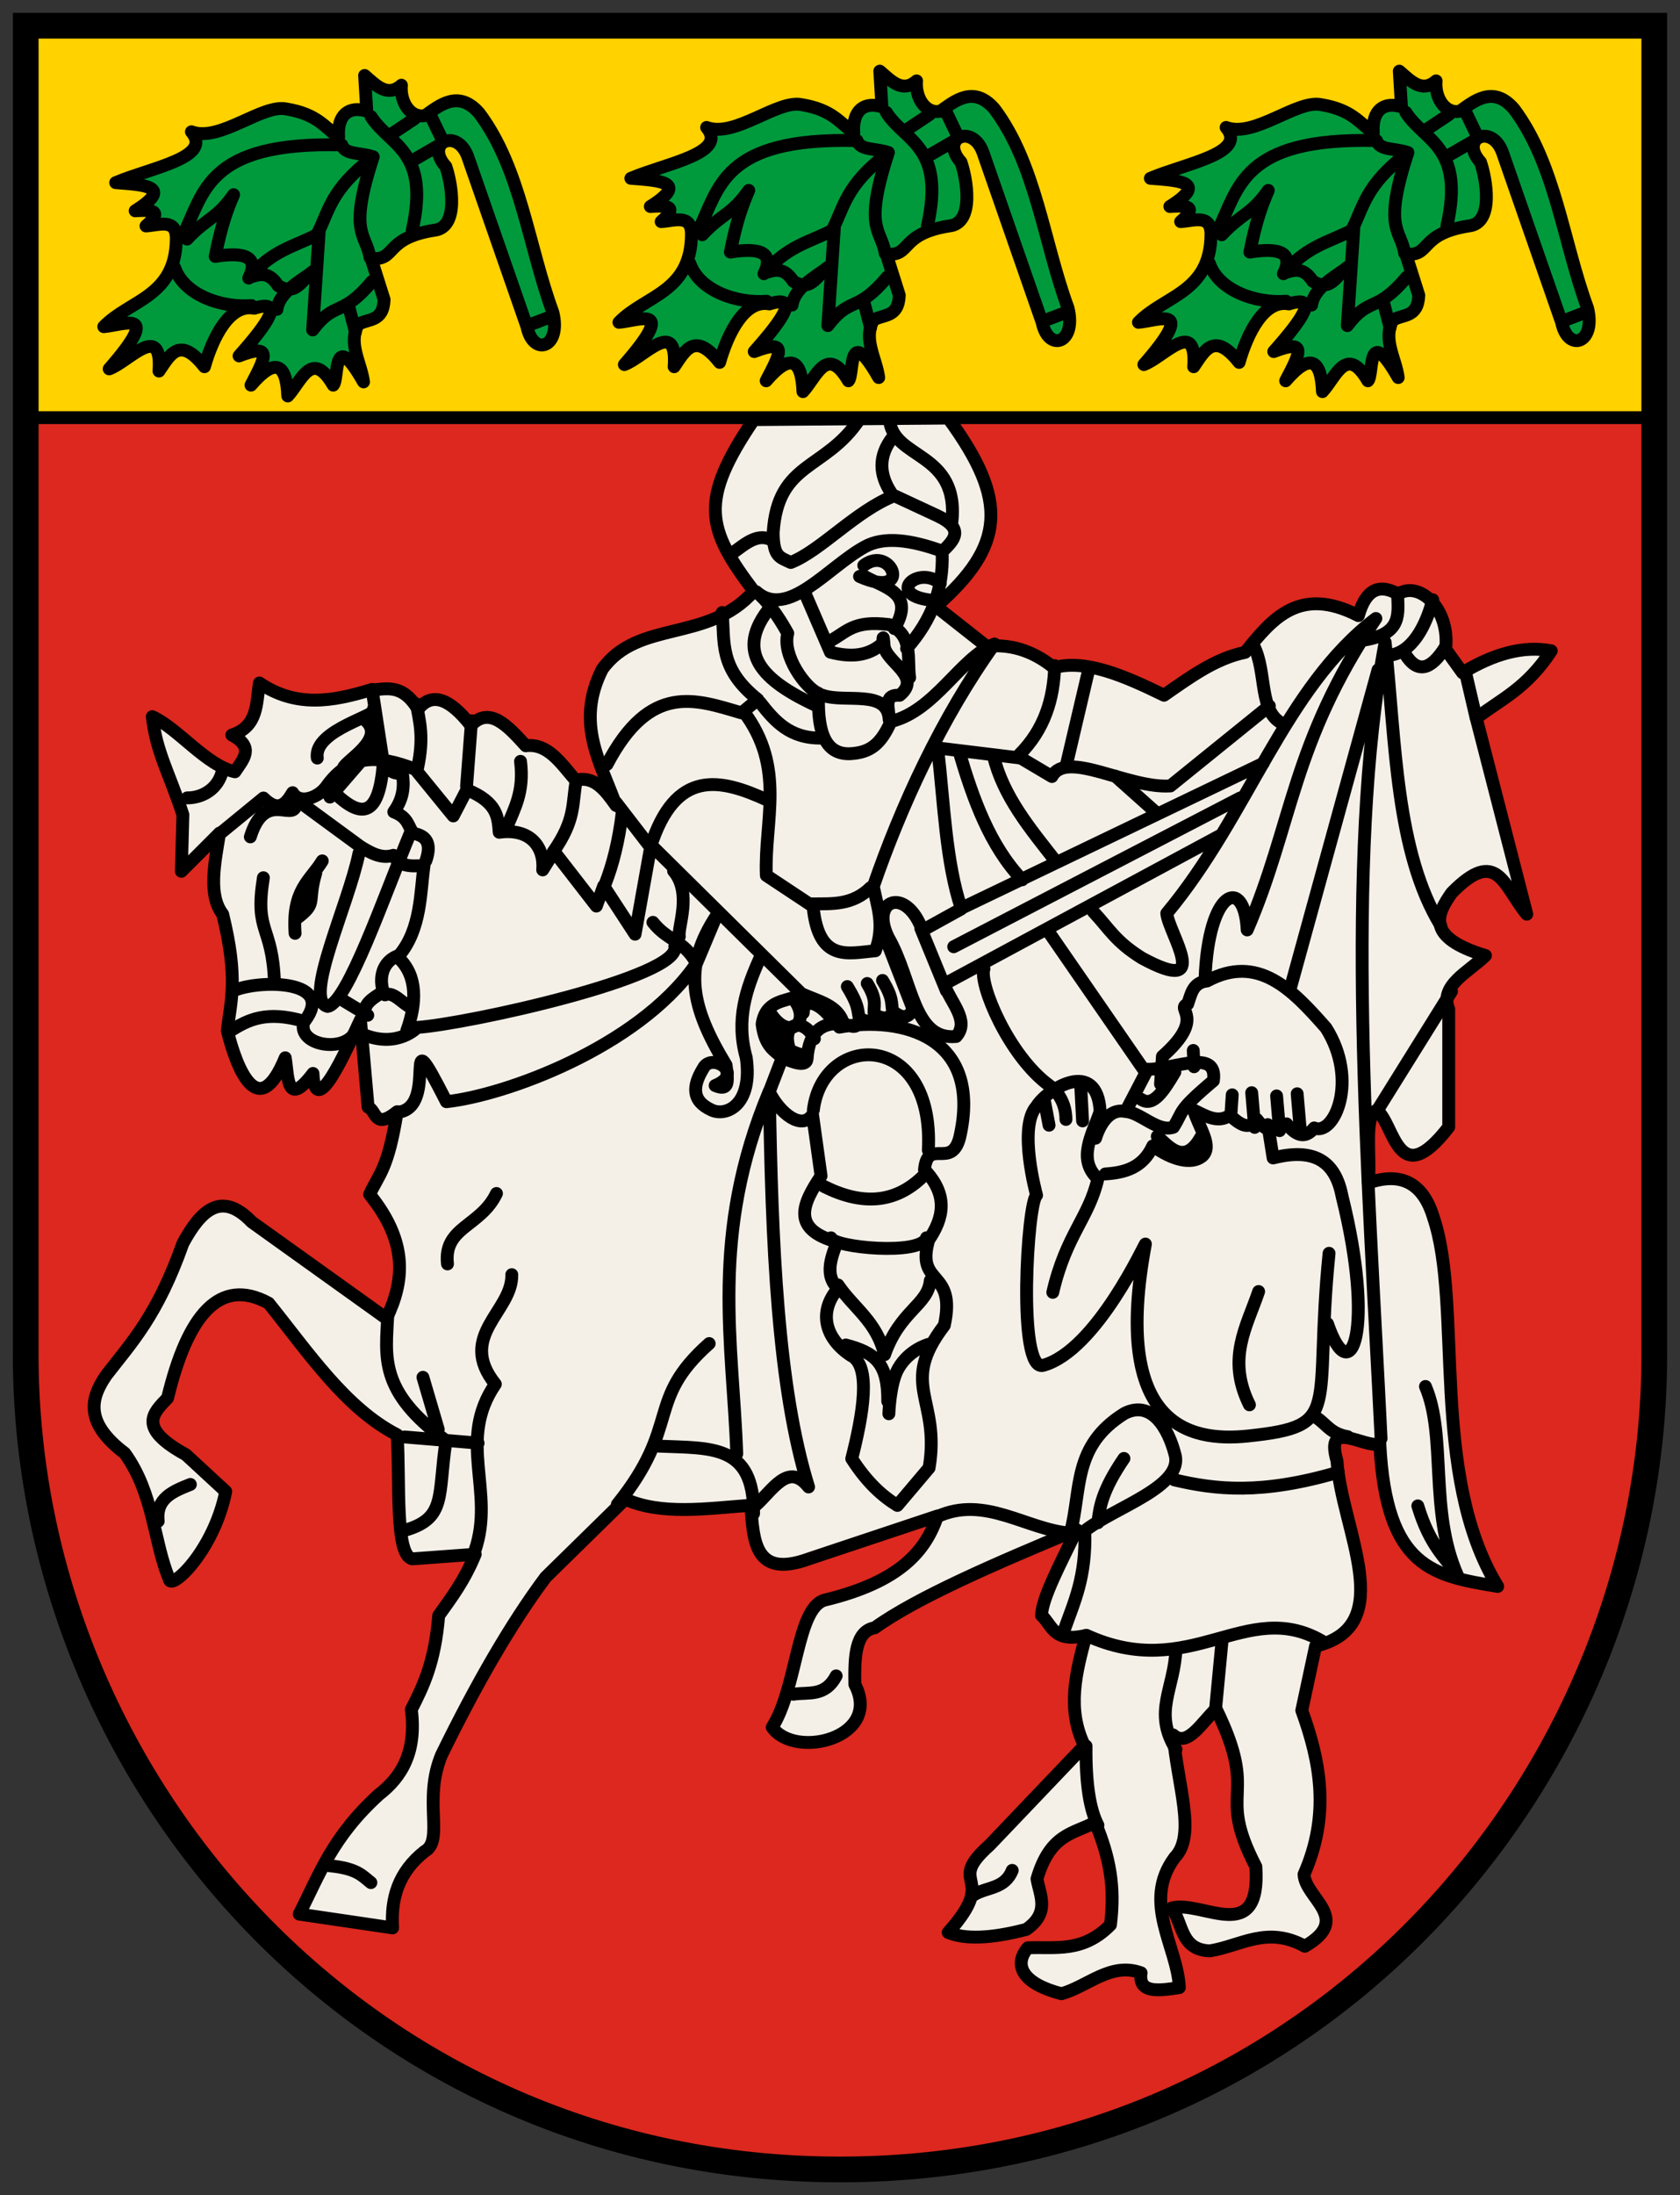
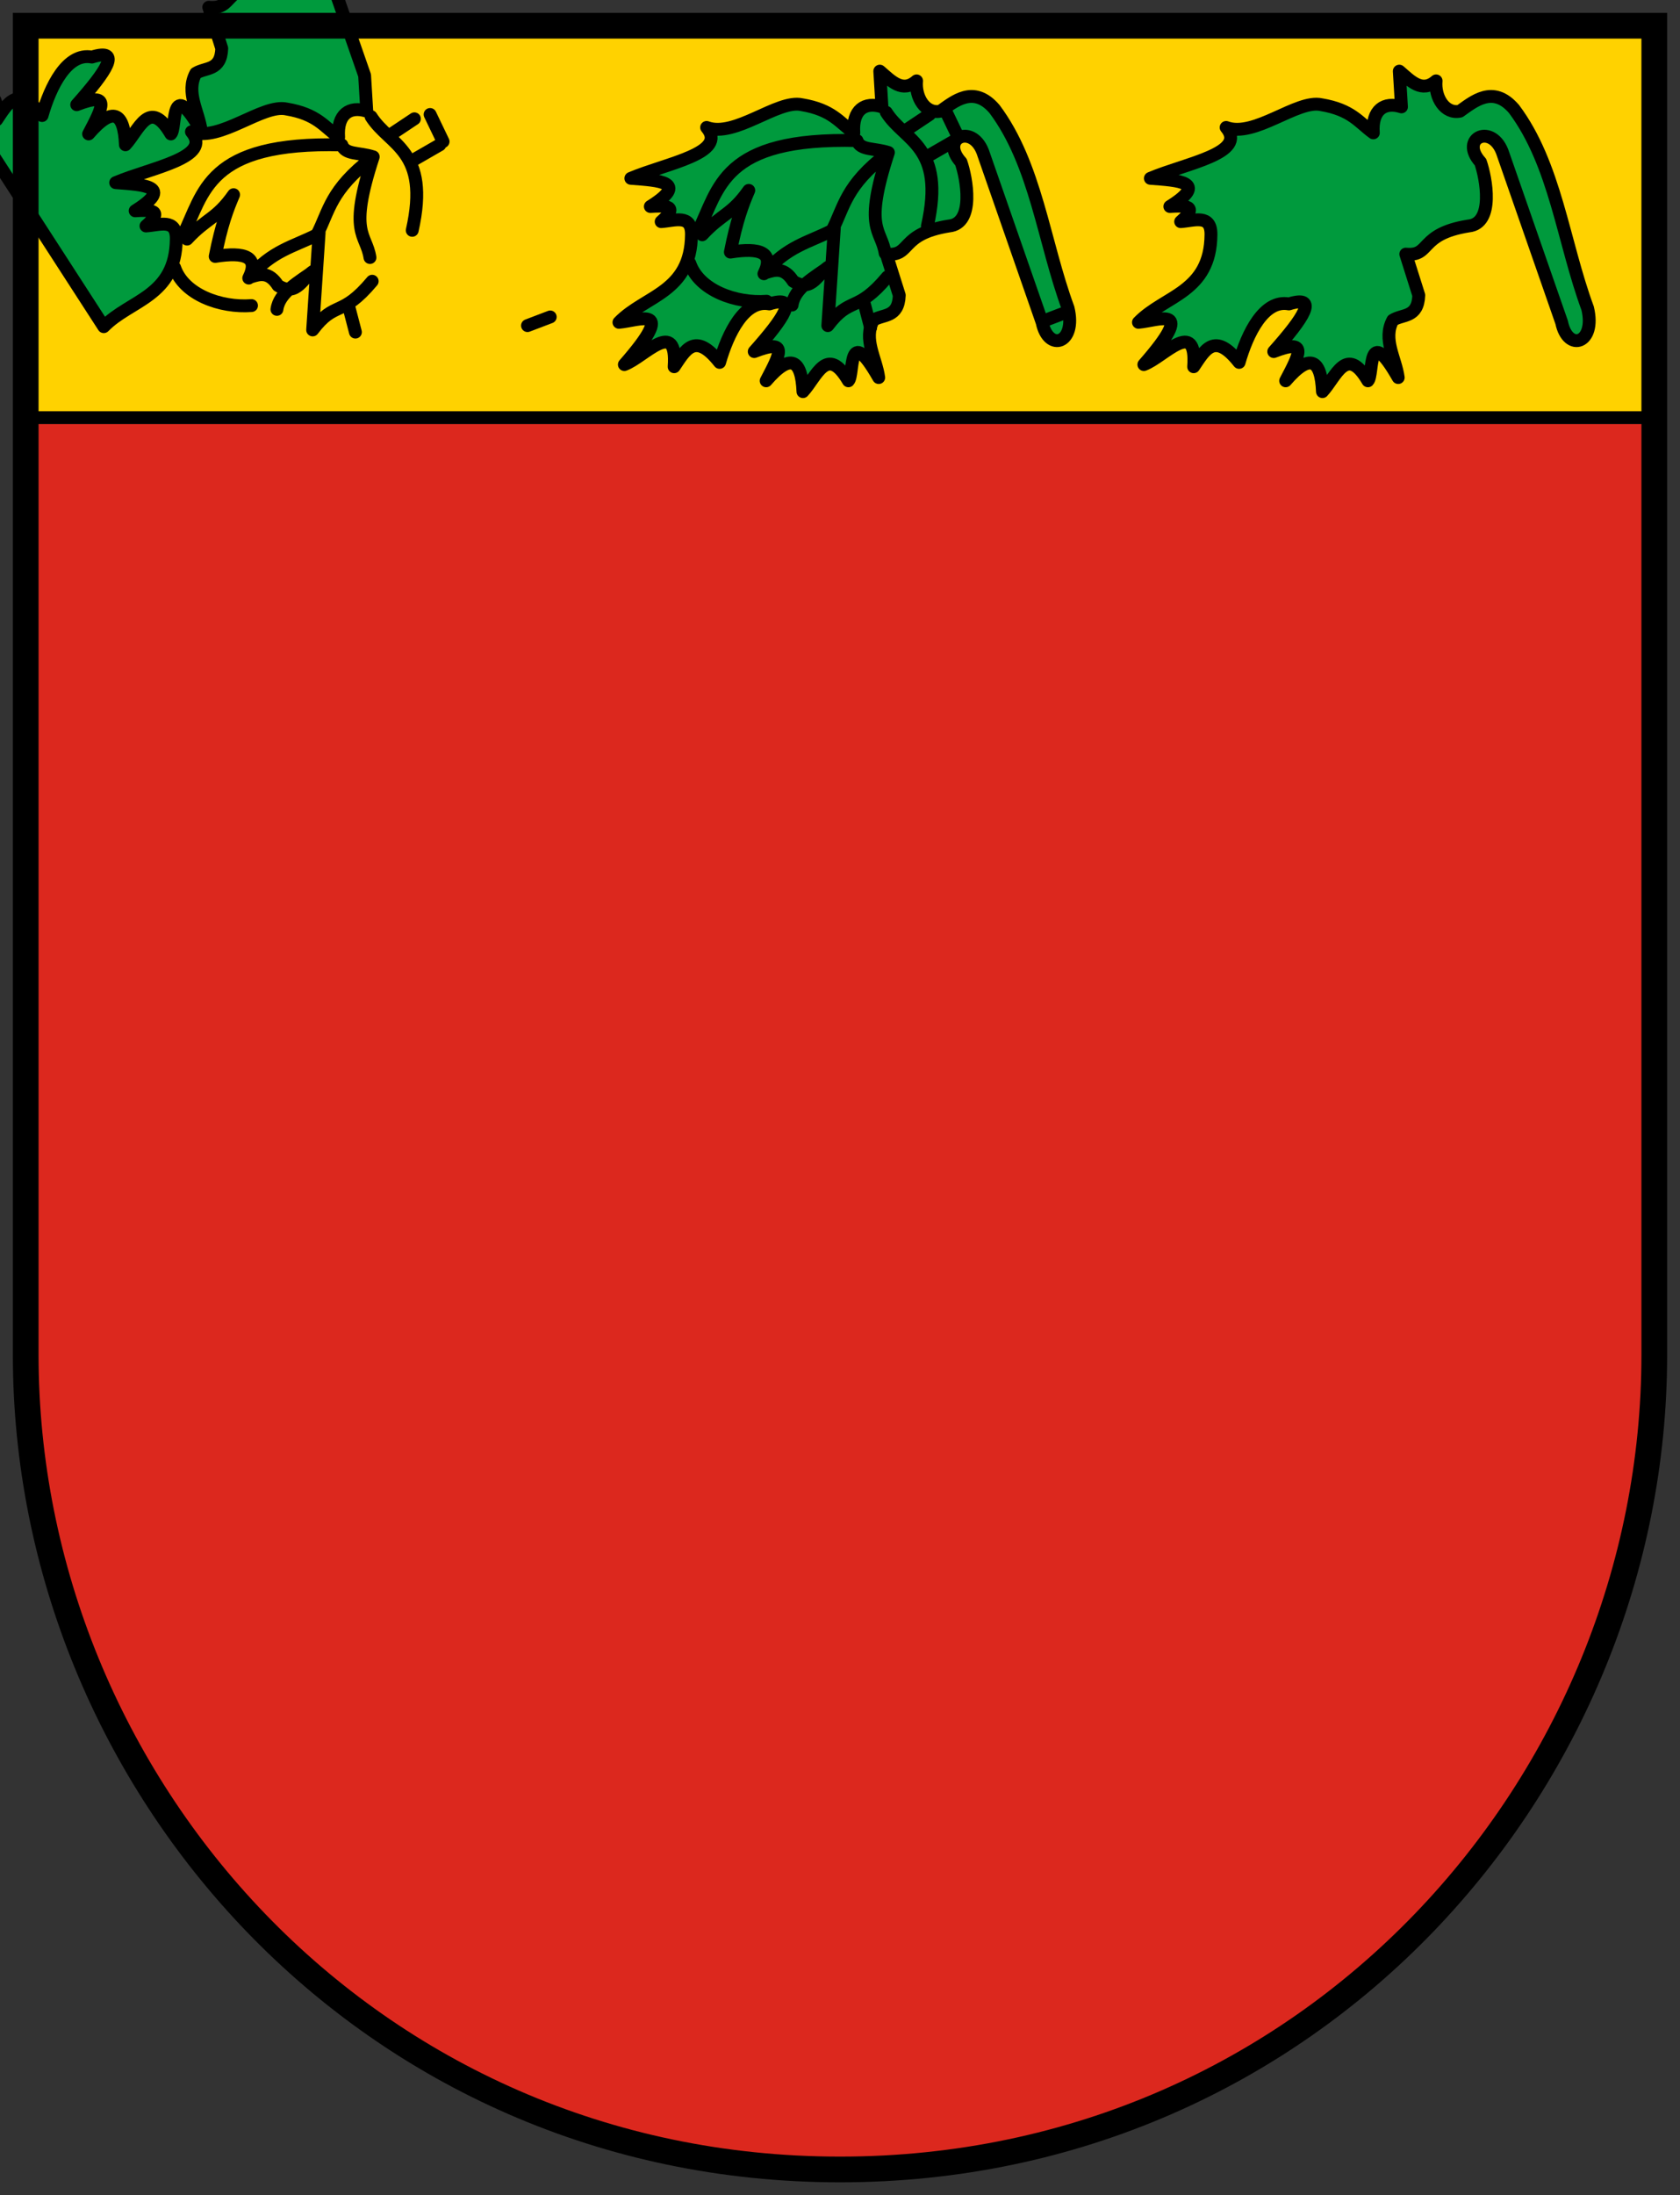
<svg xmlns="http://www.w3.org/2000/svg" height="512" width="392" version="1.1">
  <rect width="100%" height="100%" fill="#333333" stroke="none" />
  <g transform="translate(0,-540.362)">
    <g transform="translate(-11.081,-0.431)">
      <rect stroke-linejoin="round" stroke-dasharray="none" height="91.419" width="378.3" stroke="#000" stroke-linecap="round" stroke-miterlimit="4" y="546.78" x="17.678" stroke-width="3" fill="#ffd200" />
      <path d="m17.678,639.71,377.29,0,0,220.72c0.69,87.78-70.6,183.57-183.85,185.37-125.13-2.9-189.11-94.38-193.95-196.48z" fill="#dc281e" />
      <g stroke-linejoin="round" transform="translate(-2.333,2.273)" stroke="#000" stroke-linecap="round" stroke-dasharray="none" stroke-miterlimit="4" stroke-width="3">
-         <path d="m37.628,614.71c6.111-6.304,16.817-6.942,16.92-20.456,0.061-4.879-3.956-3.233-7.071-3.03,4.254-3.727,1.162-3.78-2.525-3.535,9.15-5.744,2.023-6.062-4.546-6.566,8.44-3.563,22.74-5.841,17.678-11.869,6.632,2.497,16.566-6.574,22.223-5.303,7.07,1.179,8.779,4.145,12.122,6.566-0.381-5.374,2.57-7.336,6.566-6.061l-0.505-8.334c2.67,2.291,5.267,5.176,8.586,2.273-0.351,3.9,2.085,7.784,5.556,7.071,3.159-2.209,7.731-6.221,12.627-0.505,9.646,12.874,11.458,30.972,17.173,46.467,2,8.258-4.613,10.33-6.061,3.283l-13.637-39.143c-2.359-7.573-10.426-3.857-5.303,1.768,1.28,3.62,3.315,14.31-2.778,14.9-11.704,1.868-8.646,7.126-14.647,6.566l3.03,9.596c-0.199,5.322-3.731,4.35-6.061,5.808-2.4,4.462,0.677,8.923,1.263,13.385-7.391-12.924-5.667-0.687-7.071,0.758-5.021-8.563-7.47-0.841-10.607,2.525-0.316-7.526-2.886-9.133-8.586-2.525,3.268-6.227,5.334-9.977-2.778-6.819,6.988-7.854,10.599-13.295,3.535-11.112-5.806-1.111-9.702,6.916-11.617,13.637-5.797-7.353-8.068-2.716-10.607,1.01,0.836-11.678-6.971-2.227-11.617-0.505,12.487-14.279,3.489-10.255-1.263-9.849z" fill="#009a3d" />
+         <path d="m37.628,614.71c6.111-6.304,16.817-6.942,16.92-20.456,0.061-4.879-3.956-3.233-7.071-3.03,4.254-3.727,1.162-3.78-2.525-3.535,9.15-5.744,2.023-6.062-4.546-6.566,8.44-3.563,22.74-5.841,17.678-11.869,6.632,2.497,16.566-6.574,22.223-5.303,7.07,1.179,8.779,4.145,12.122,6.566-0.381-5.374,2.57-7.336,6.566-6.061l-0.505-8.334l-13.637-39.143c-2.359-7.573-10.426-3.857-5.303,1.768,1.28,3.62,3.315,14.31-2.778,14.9-11.704,1.868-8.646,7.126-14.647,6.566l3.03,9.596c-0.199,5.322-3.731,4.35-6.061,5.808-2.4,4.462,0.677,8.923,1.263,13.385-7.391-12.924-5.667-0.687-7.071,0.758-5.021-8.563-7.47-0.841-10.607,2.525-0.316-7.526-2.886-9.133-8.586-2.525,3.268-6.227,5.334-9.977-2.778-6.819,6.988-7.854,10.599-13.295,3.535-11.112-5.806-1.111-9.702,6.916-11.617,13.637-5.797-7.353-8.068-2.716-10.607,1.01,0.836-11.678-6.971-2.227-11.617-0.505,12.487-14.279,3.489-10.255-1.263-9.849z" fill="#009a3d" />
        <path d="m94.828,610.17,1.515,5.808m40.154-1.515,5.303-2.02m-25.001-40.911-3.03-6.314m-4.293,10.859,6.566-3.788m-61.872,28.663c2.142,6.276,10.72,9.399,17.93,8.839m32.704-40.027,5.303-3.535m-10.102-0.505c4.304,6.807,13.818,7.823,9.596,26.517m-9.344,11.869c-7.185,8.591-8.642,4.401-13.89,11.364l1.515-22.728m-15.91,10.354c2.104-0.671,4.209-1.261,6.314,2.02,4.586,2.844,5.798-2.184,8.586-3.535-3.755,2.707-8.279,5.106-8.839,9.091m-20.971-16.39c4.599-4.965,6.821-4.608,10.859-10.354-1.431,3.323-2.862,7.089-4.293,14.395,6.958-1.112,10.287,0.109,7.829,5.051,5.303-6.442,10.607-7.355,15.91-10.102,2.876-5.59,3.115-10.461,12.879-17.93m-44.194,18.183c5.011-10.014,5.556-22.025,37.123-21.213,0.805,2.333,4.002,1.703,7.324,2.778-5.913,18.052-1.662,17.829-0.758,23.486" fill="none" />
      </g>
      <g stroke-linejoin="round" transform="translate(117.875,1.263)" stroke="#000" stroke-linecap="round" stroke-dasharray="none" stroke-miterlimit="4" stroke-width="3">
        <path d="m37.628,614.71c6.111-6.304,16.817-6.942,16.92-20.456,0.061-4.879-3.956-3.233-7.071-3.03,4.254-3.727,1.162-3.78-2.525-3.535,9.15-5.744,2.023-6.062-4.546-6.566,8.44-3.563,22.74-5.841,17.678-11.869,6.632,2.497,16.566-6.574,22.223-5.303,7.07,1.179,8.779,4.145,12.122,6.566-0.381-5.374,2.57-7.336,6.566-6.061l-0.505-8.334c2.67,2.291,5.267,5.176,8.586,2.273-0.351,3.9,2.085,7.784,5.556,7.071,3.159-2.209,7.731-6.221,12.627-0.505,9.646,12.874,11.458,30.972,17.173,46.467,2,8.258-4.613,10.33-6.061,3.283l-13.637-39.143c-2.359-7.573-10.426-3.857-5.303,1.768,1.28,3.62,3.315,14.31-2.778,14.9-11.704,1.868-8.646,7.126-14.647,6.566l3.03,9.596c-0.199,5.322-3.731,4.35-6.061,5.808-2.4,4.462,0.677,8.923,1.263,13.385-7.391-12.924-5.667-0.687-7.071,0.758-5.021-8.563-7.47-0.841-10.607,2.525-0.316-7.526-2.886-9.133-8.586-2.525,3.268-6.227,5.334-9.977-2.778-6.819,6.988-7.854,10.599-13.295,3.535-11.112-5.806-1.111-9.702,6.916-11.617,13.637-5.797-7.353-8.068-2.716-10.607,1.01,0.836-11.678-6.971-2.227-11.617-0.505,12.487-14.279,3.489-10.255-1.263-9.849z" fill="#009a3d" />
        <path d="m94.828,610.17,1.515,5.808m40.154-1.515,5.303-2.02m-25.001-40.911-3.03-6.314m-4.293,10.859,6.566-3.788m-61.872,28.663c2.142,6.276,10.72,9.399,17.93,8.839m32.704-40.027,5.303-3.535m-10.102-0.505c4.304,6.807,13.818,7.823,9.596,26.517m-9.344,11.869c-7.185,8.591-8.642,4.401-13.89,11.364l1.515-22.728m-15.91,10.354c2.104-0.671,4.209-1.261,6.314,2.02,4.586,2.844,5.798-2.184,8.586-3.535-3.755,2.707-8.279,5.106-8.839,9.091m-20.971-16.39c4.599-4.965,6.821-4.608,10.859-10.354-1.431,3.323-2.862,7.089-4.293,14.395,6.958-1.112,10.287,0.109,7.829,5.051,5.303-6.442,10.607-7.355,15.91-10.102,2.876-5.59,3.115-10.461,12.879-17.93m-44.194,18.183c5.011-10.014,5.556-22.025,37.123-21.213,0.805,2.333,4.002,1.703,7.324,2.778-5.913,18.052-1.662,17.829-0.758,23.486" fill="none" />
      </g>
      <g stroke-linejoin="round" transform="translate(239.093,1.263)" stroke="#000" stroke-linecap="round" stroke-dasharray="none" stroke-miterlimit="4" stroke-width="3">
        <path d="m37.628,614.71c6.111-6.304,16.817-6.942,16.92-20.456,0.061-4.879-3.956-3.233-7.071-3.03,4.254-3.727,1.162-3.78-2.525-3.535,9.15-5.744,2.023-6.062-4.546-6.566,8.44-3.563,22.74-5.841,17.678-11.869,6.632,2.497,16.566-6.574,22.223-5.303,7.07,1.179,8.779,4.145,12.122,6.566-0.381-5.374,2.57-7.336,6.566-6.061l-0.505-8.334c2.67,2.291,5.267,5.176,8.586,2.273-0.351,3.9,2.085,7.784,5.556,7.071,3.159-2.209,7.731-6.221,12.627-0.505,9.646,12.874,11.458,30.972,17.173,46.467,2,8.258-4.613,10.33-6.061,3.283l-13.637-39.143c-2.359-7.573-10.426-3.857-5.303,1.768,1.28,3.62,3.315,14.31-2.778,14.9-11.704,1.868-8.646,7.126-14.647,6.566l3.03,9.596c-0.199,5.322-3.731,4.35-6.061,5.808-2.4,4.462,0.677,8.923,1.263,13.385-7.391-12.924-5.667-0.687-7.071,0.758-5.021-8.563-7.47-0.841-10.607,2.525-0.316-7.526-2.886-9.133-8.586-2.525,3.268-6.227,5.334-9.977-2.778-6.819,6.988-7.854,10.599-13.295,3.535-11.112-5.806-1.111-9.702,6.916-11.617,13.637-5.797-7.353-8.068-2.716-10.607,1.01,0.836-11.678-6.971-2.227-11.617-0.505,12.487-14.279,3.489-10.255-1.263-9.849z" fill="#009a3d" />
-         <path style="marker-start:none;" d="m94.828,610.17,1.515,5.808m40.154-1.515,5.303-2.02m-25.001-40.911-3.03-6.314m-4.293,10.859,6.566-3.788m-61.872,28.663c2.142,6.276,10.72,9.399,17.93,8.839m32.704-40.027,5.303-3.535m-10.102-0.505c4.304,6.807,13.818,7.823,9.596,26.517m-9.344,11.869c-7.185,8.591-8.642,4.401-13.89,11.364l1.515-22.728m-15.91,10.354c2.104-0.671,4.209-1.261,6.314,2.02,4.586,2.844,5.798-2.184,8.586-3.535-3.755,2.707-8.279,5.106-8.839,9.091m-20.971-16.39c4.599-4.965,6.821-4.608,10.859-10.354-1.431,3.323-2.862,7.089-4.293,14.395,6.958-1.112,10.287,0.109,7.829,5.051,5.303-6.442,10.607-7.355,15.91-10.102,2.876-5.59,3.115-10.461,12.879-17.93m-44.194,18.183c5.011-10.014,5.556-22.025,37.123-21.213,0.805,2.333,4.002,1.703,7.324,2.778-5.913,18.052-1.662,17.829-0.758,23.486" fill="none" />
      </g>
      <path stroke-linejoin="miter" d="m397.08,546.79,0,310c0,100-80,190-190,190s-190-90-190-190v-310z" stroke="#000" stroke-linecap="butt" stroke-miterlimit="4" stroke-dasharray="none" stroke-width="6" fill="none" />
-       <path stroke-linejoin="round" d="m80.897,987.23c4.668-9.068,7.607-17.89,18.571-27.857,5.394-4.163,8.839-9.997,7.593-19.851,2.753-5.426,5.488-10.908,6.38-21.917,2.961-4.154,5.969-8.072,8.526-14.304l-14.643,1.071c-4.156-0.747-2.857-17.856-3.571-28.928-12.032-6.174-20.674-19.127-30-30.714-11.37-6.171-18.863,2.615-23.571,22.143-3.37,3.505-7.174,6.929,4.286,13.214l9.286,8.571c-2.806,14.013-13.018,23.406-13.214,20.357-3.624-8.602-3.524-19.849-10.357-29.286-9.514-7.226-7.958-12.872-4.286-18.214,5.952-7.689,11.905-13.896,17.857-30.714,4.211-7.779,9.025-12.34,16.071-5l31.429,22.5c4.075-8.489,5.231-17.604-3.929-28.929,2.143-4.726,4.286-5.752,6.429-19.286-5.367,4.301-4.801-0.299-6.786-1.071l-1.786-20.357c-3.507,7.491-10.588,23.565-11.071,12.5-6.183,8.172-5.729,0.859-6.475-3.654-6.268,15.268-11.29,2.687-13.525-6.346,0.809-6.949,2.646-12.046-1.071-27.143-3.421-4.4-1.908-11.76-0.714-18.929l-8.928,8.929,0.357-13.214c-3.273-9.938-6.17-14.482-7.143-22.857,6.007,2.716,12.616,11.425,19.286,12.857,1.88-2.857,4.735-5.714-0.714-8.571,6.189-2.024,5.662-7.407,6.429-12.143,8.596,5.863,17.192,4.249,25.788,1.663,3.74-0.208,7.479-1.684,11.219,4.468,3.154-4.009,7.279-2.682,12.338,3.785,4.266-4.573,8.532-0.012,12.798,4.727,5.205-0.653,8.231,4.143,11.619,8.033,4.378-1.103,6.938,2.341,9.453,5.896-3.547-9.92-9.592-19.159-3.214-31.786,8.411-11.696,24.643-6.071,35.357-18.214-11.024-14.565-12.872-21.023-0-40l45.357-0.357c14.112,19.256,13.301,29.762-2.857,43.929l11.786,9.286c5.238-0.488,10.476,0.734,15.714,5,7.377-2.039,16.464,1.91,25.714,6.429,6.026-4.183,11.98-8.583,18.929-10,6.324-7.827,12.666-15.621,26.429-8.571,1.667-5.952,4.762-7.619,9.286-5,4.627-3.205,12.156,3.09,11.071,12.857l3.942,5.476c7.362-4.477,14.291-6.356,20.7-5.119-5.833,8.864-11.667,11.204-17.5,15.714l11.786,45.714c-5.473-6.672-6.902-15.785-17.5-5-3.617,5.122-6.104,10.429,7.857,14.643-3.912,3.865-10.77,6.889-8.571,12.5v27.5c-11.966,15.476-12.629-0.833-16.786-3.929-3.073,1.354-1.37,10.359-1.964,16.964,5.476-1.908,12.202-1.927,15.179,8.036,6.927,20.326-0.98,59.952,15,86.071-14.936-2.489-26.022-4.142-27.5-33.214-3.687,0.991-12.928-6.141-10,3.929,0.999,15.849,14.581,38.513-5,43.214l-3.214,15c4.342,11.966,6.656,24.3,0.526,38.216,0.212,5.583,11.36,10.325,0.189,16.784-8.838-4.869-14.979-0.064-22.143,1.071-6.891-0.201-6.26-6.421-8.929-10,7.22-1.869,20.875,9.13,19.643-9.643-9.481-18.299,1.05-15.66-9.286-36.786-3.333,3.143-6.667,9.065-10,6.072,1.026,11.827,5.426,23.416,0.357,28.571-7.759,10.426,0.675,20.838,1.071,30.357-4.865,0.744-9.643,1.402-8.922-3.44-7.037-2.6-12.403,3.156-18.578,4.869-8.86-2.272-11.378-6.537-7.857-10.714,6.429-0.267,12.857,1.205,19.286-5.357,1.135-9.018-0.213-15.868-3.571-23.929-4.899,2.717-10.448,2.507-13.571,13.214,0.678,3.929,3.114,7.857-2.5,11.786-8.56,2.229-14.414,2.293-18.214,0.714,12.142-13.571-1.033-10.873,9.643-20.357l22.143-23.214c-4.197-8.572-1.961-17.143,0.357-25.714-7.642,1.776-7.821-2.368-10.357-4.643,0.039-3.968,4.56-12.417,8.214-20-19.194,7.967-37.335,15.829-47.143,22.857-4.565,0.783-4.753,6.821-4.643,13.214,6.51,12.448-13.912,17.564-19.286,10,5.833-9.167,5.708-27.619,12.143-29.643,17.853-4.287,23.687-11.578,26.429-19.643l-30,10c-12.677,4.614-12.942-4.139-13.571-12.5-10.252,0.75-20.852,2.369-29.286-1.429l-18.571,18.214c-8.095,10.828-16.19,24.888-24.286,41.428-4.405,10.536,0.663,19.923-3.929,22.5-6.213,4.891-7.934,11.066-7.5,17.857z" stroke="#000" stroke-linecap="round" stroke-miterlimit="4" stroke-dasharray="none" stroke-width="3" fill="#f4f0e8" />
-       <path stroke-linejoin="round" d="m325.56,875.88c-3.976-0.682-4.942-2.869-7.229-4.396m-53.843,76.538c-0.089,9.191,0.957,14.98,2.771,18.462m-76.35-187.38c1.758,2.921,1.461,6.489,8.129,7.926m6.693-7.39c-1.215-3.096-6.987-7.6-7.229-2.61m-1.893,11.303c-4.92-8.54,1.624-11.094,4.494-5.262m-10.282-6.02c4.332,6.747,9.509,2.247,5.628-2.967m10.443,5.467c-3.819-0.119-7.047,1.55-7.49,8.185-0.232,2.171-3.679,0.542-5.518-0.093-2.011-1.762-4.307-2.645-4.983-7.968,0.827-5.62,5.378-5.247,8.619-6.661m-100.63,4.574-6.693-4.038m16.693-38.64c-6.105,14.674-14.79,39.95-19.374,40.617-5.774-1.474,4.868-23.692,7.324-35.727m-6.779-13.1,10.443-12.08m11.964,26.896c1.474-4.306-0.17-5.841-2.959-6.356-1.257-1.72-1.152-3.711-4.546-5.003,2.389-3.318,2.433-6.245,1.994-9.091-2.09,0.468-3.293-0.837-4.449-2.237-0.913,11.529-4.453,13.894-11.91,6.328m-19.107,10.824c3.368-10.831,9.763-3.682,10.621-7.253m0.093,26.36c5.107-3.809,2.448-3.548,4.55-10.646m-4.821,14.038c-0.747-10.282,3.58-12.318,6.343-16.896m20.8,34.217c-2.052-0.804-4.105-3.851-6.157-2.967m5.086,8.324c2.32-6.457,2.436-12.601-1.693-16.717m-8.129,12.61c-0.075-2.136,1.551-3.274,4.312-4.938-1.187-4.095,0.389-7.42,3.709-8.493,5.205-6.161,4.932-14.822,5.82-20.982-3.279,0.291-5.774,0.209-7.149-2.358-2.864,0.866-5.272-0.553-7.671-2.015l-15.174-11.13m11.157-7.212c0.44-1.677,10.14-6.834,5.093-11.181m-11.164,8.86c-1.024-6.751,15.385-10.146,13.129-11.538m-43.486,20.824c3.305,0.023,7.355-1.887,8.307-6.717m106.52,39.05c-0.445-2.119,3.069-10.102-1.336-15.288m43.3,34.217c-0.445-2.119-0.145-2.959-2.764-7.253m6.336,6.717c-0.445-2.119,0.926-3.137-1.693-7.431m5.979,6.717c-0.445-2.119,0.212-3.137-2.407-7.431m-154.02-34.712,9.569-7.84c3.448,3.421,5.233,1.44,6.803-1.242,1.688,2.924,6.348,1.009,8.082-1.718,5.179-6.98,11.327-7.358,20.529-3.732l8.875,10.877,3.177-6.117c7.253,2.993,7.229,6.47,7.545,9.925,7.249-1.012,10.603,3.439,10.146,8.778l2.664-4.287,9.86,12.724,1.693-4.683,7.339,11.244,3.717-20.804,35.06,34.639c3.842,1.817,8.682,2.634,9.864,7.111,1.421,0.159,3.247,1.731,3.793-1.175,1.429,0.304,3.343,1.739,3.439-1.065,2.281,1.409,3.575,0.843,4.432-0.596,1.705,1.286,3.323,1.875,4.557-0.613l-6.409-16.538m-3.486-11.854c-4.23,4.171-8.967,3.786-13.657,3.819m31.336,20.288-5.979-14.574m74.55-30.426-66.871,34.712m47.407-31.14-9.729-8.681m-13.843,19.931c-5.966-7.633-12.267-15.1-14.55-24.574m6.693,28.86c-7.54-7.96-11.43-18.74-14.73-29.96m70.979,2.788-70.467,33.812c-3.622-10.939-4.012-24.46-5.512-37.404l19.419,2.365,7.251,4.3c3.421-6.337,17.713,2.854,27.643,2.199l23.094-18.665m41.071-13.75c-3.353,5.364-6.495,6.308-9.371,1.676m-3.843,0.288c5.383-0.534,8.655-6.76,10.271-12.967m-15.986,9.396c9.048-1.506,7.884-6.291,7.771-11.003m-26.521,30.646c-6.051-2.628-3.845-12.054-7.05-18.324m-43.664,27.61,5.271-22.431m-16.343,20.288c5.914-5.893,8.095-13.03,8.307-20.824m-44.55-23.37c6.529-5.011,11.638,8.175-0.986,2.569m18.836,1.625c-5.279-4.475-13.245,2.996-1.336,3.997m-9.379,6.538c5.17-8.658-2.769-9.569-7.407-12.431m10.264,17.074c5.939-6.627,8.558-14.019,8.307-22.074m-7.593,28.86c-0.644-4.273,0.974-9.776-4.753-12.354-8.504-1.091-9.908,1.787-13.904,3.852m14.371-34.533c-2.861-4.322-3.055-8.645,0.271-12.967m13.836,20.11c2.032-17.168-14.028-14.755-14.55-24.574m-15.629,64.574c5.196,1.908,15.255-1.534,15.584,5.728,0.089-2.388-1.59-5.954,2.446-5.71,5.411-4.408-3.327-7.756-3.634-11.602-0.31-3.883-0.252-0.319-0.371-0.48-3.508,3.118-7.695,3.18-12.151,2.031l-5.889-13.649m3.122,26.36c-11.816-5.419-19.872-11.822-11.871-22.431m12.586,29.753c-7.454,0.137-11-3.997-14.371-8.324m2.943-37.747c-3.45-1.964-6.379,0.771-9.371,2.926m-2.414,13.86c0.637,6.837-0.841,13.007,8.322,20.293l-3.349,2.761c9.975,13.128,4.804,25.568,5.338,38.267l10.903,7.223c1.267,13.211,8.231,10.887,14.539,10.351,2.245-6.037,0.416-10.327-0.476-15.019,6.441-18.665,15.887-39.294,28.271-56.53-8.068,3.313-13.883,15.58-24.164,18.076-2.409,5.393-4.865,7.208-9.397,7.505-6.699,0.355-7.741-6.628-7.486-14.073-2.899-1.053-8.591-8.756-7.191-14.007-2.448-4.396-4.896-7.671-7.343-9.686,7.334,6.519,16.702-5.754,25.251-10.449,4.49-2.558,10.866-1.657,18.206,1.01,2.706-2.623,5.296-5.252-1.305-8.341l-9.938-4.624c-8.917,3.473-17.2,12.855-24.174,15.572-2.625-1.248-4.056-1.299-4.102-6.977,1.081-16.671,12.135-14.417,20.153-26.461m-21.521,88.86c-11.007-5.043-21.436-7.455-27.281,10.969l-7.983-10.364m29.193-20.962c-10.612-3.113-21.246-7.218-31.336,12.033m-0.45,27.967c1.779-4.536,3.194-9.982,4.021-16.896m-16.164,9.396c5.434-7.738,4.376-11.337,5.45-16.896m-16.343,11.36c1.797-4.521,4.224-8.411,3.307-15.646m-12.593,5.824,1.164-15.288m-12.593,11.003c1.573-7.303,0.436-10.811-0.264-14.931m-7.95,12.253-2.407-15.646m-22.771,68.324c-0.481-13.496-4.678-11.389-2.586-24.396m20.979,36.717c-3.33,4.14-13.272,2.034-11.489-3.225-8.683-2.543-13.035-0.401-17.168,2.222m17.407-2.39c6.936-9.344-9.7-9.502-15.979-7.253m197.4,30.643-0.441-8.347m-7.388,9.357-1.198-6.327m23.169-6.805-22.159-32.086m26.2,35.621,0.443-6.453c10.385-9.177,2.858-11.025,5.897-12.213,0.817-2.313,1.14-4.996,4.53-5.38,11.902-6.394,19.85,1.99,27.746,10.954,7.705,12.194,1.906,25.324-2.758,23.326-2.145,2.659-4.29,1.763-6.435-0.952-2.067,1.571-4.19,2.703-6.92-1.024-2.12,2.839-4.241,0.787-6.361-0.941-2.801,1.885-5.602,0.112-8.403-1.243,1.262,4.192,4.582,8.422,1.97,10.762-2.453,1.957-6.777,0.977-11.515-2.406-2.342,5.138-6.632,6.252-11.075,6.532m8.334-17.425c2.854,1.975,5.377-2.118,7.893-6.327m-11.176,8.6,4.61-8.852m2.461,15.24c2.282,1.81,6.215,7.301,10.166,0.165m-24.561,0.266c0.605-1.985,2.698-7.174,6.972-6.228,3.476,0.148,7.457,4.899,11.186,3.663,2.493-3.921,0.781-3.645,9.333-10.847,1.192-8.215-10.867-1.853-16.316-2.764m11.805-0.491-0.188-3.802m8.774,15.166,0.317-4.812m5.239,7.59-0.693-8.095m6.502,8.852-0.693-8.095m5.492,7.59-0.693-8.095m-17.785-60.34-64.573,34.778c1.327,4.104,6.116,8.522,2.79,12.202-10.105,0.97-10.124-13.197-15.846-23.134-4.359-8.886,4.24-11.973,7.967-1.612l9.043-4.991m-71.92,3.112c3.443,4.366,7.16,4.084,10.176,9.559l4.694-11.184c-7.941,12.049-6.13,21.18,2.203,34.936,0.489,3.825,0.76,6.164-2.556,4.757,7.04-2.843-0.89-7.871-2.81-3.958-2.464,4.043-2.73,7.5,1.924,9.645,3.309,1.627,9.733-0.958,8.142-12.199-2.501-8.88,0.01-16.09,3.141-23.093m29.876,103.26c0.092-8.956-2.977-11.343-9.785-13.146m-5.106-36.987c8.639,4.343,16.425,4.139,23.045-2.286m-19.762,25.267c3.644,5.401,9.056,8.53,10.864,16.273,3.612-10.322,10.133-11.544,10.667-17.297m-9.661,31.076s0.219-7.079,2.178-10.523c2.546-4.475,6.986-5.592,6.978-5.654m-33.904-67.162-3.168,8.247c2.434,4.973,7.599,9.119,10.103,5.321l1.993,14.305c-4.21,6.324-7.246,12.393,3.767,15.408-1.683,4.147-2.815,8.028,0.211,10.83-4.601,5.316-3.209,11.568,2.977,15.63,4.841,2.361,2.818,13.729,0.205,24.074,3.55,5.534,7.099,8.716,10.649,10.895l7.397-8.746c2.741-16.249-7.155-19.2,3.547-33.239,2.92-13.29-6.76-9.014-3.637-19.916,3.434-5.06,4.678-10.418-0.988-16.385,0.738-7.547,6.251-0.021,8.209-7.48,5.477-23.67-13.511-28.398-28.068-25.776m52.869,21.522c-0.052,0.157,0.393-4.794-3.905-7.937-9.506-6.951-16.449-23.707-15.224-27.18m-35.699,62.727c0.561,2.245,21.059,4.218,22.288-0.014m-26.402-29.762c2.259-18.391,28.324-18.707,26.833,9.33m-131.45-26.81c7.829,2.973,12.193-1.819,12.193-1.819,11.364-0.729,61.783-11.77,60.097-18.903m-64.767,38.712c10.297-0.904,0.061-24.809,11.476-2.482,13.757-1.485,44.316-12.619,57.827-31.519m119.19,2.938c0.74-21.053,9.208-24.188,9.833-11.484,10.653-24.666,10.37-43.501,30.025-72.637-21.369,16.253-29.668,45.842-48.787,68.763,0.371,4.61,10.994,19.565-5.817,10.43-6.282-3.911-7.702-6.991-11.324-10.786m46.071,17.5,20.357-73.929m22.857,11.071-2.5-10.714m-20.357,102.14,17.143-27.5m-16.429,104.29c-3.033-62.541-8.663-134.66,0.954-185.72,2.46,23.475,2.455,48.867,12.975,66.073m-26.429,92.857c5.518,16.159,11.099,1.272,3.426-29.597-1.438-7.583-5.749-11.678-16.118-9.053l-1.236-7.778m35,88.929c2.832,9.366,6.379,11.943,9.211,16.09-6.616-15.022-2.444-32.293-7.426-43.947m-41.071,4.286c-5.381-10.841-0.597-18.294,2.143-26.429m-37.5,53.929c0.375-3.681,1.023-7.58,6.071-15m-77.143,55c3.506-0.563,7.376,0.687,10-4.286m-118.21,44.29c6.545,0.643,7.64,2.377,9.643,3.929m15.714-105.71-3.571-12.143m185,76.786,1.429-15m-57.883,58.929c2.997-1.88,7.207-1.334,8.954-5.714m17.321-54.821c24.328,11.107,37.116-8.816,54.821,1.25m-33.929,25.357c-5.453-8.836-0.323-14.096,0-23.571m-28.75-83.036c3.139-13.483,8.395-17.281,10.53-26.497-4.91-4.55-1.332-10.231,0.521-15.682-0.652-12.566-12.338-5.276-14.849-1.188-4.379,4.83,0.017,20.722,0.017,20.722-2.138,1.555-4.55,41.365,1.54,39.678,12.527-3.469,23.995-29.042,23.853-28.282-7.857,42.004,9.89,46.245,23.943,44.758,22.366-2.366,15.196-5.613,18.91-42.616m-36.071,52.857c9.543,2.245,20.21,3.49,38.214-1.786m-93.571,10.357c11.125-5.095,20.769,3.029,31.048,3.854,2.715-10.202,0.414-20.343,12.671-27.942,6.411-3.238,10.242,3.728,11.732,9.484,2.237,7.578-14.13,12.436-21.007,17.908,0.328,10.904-2.511,16.587-4.802,23.126m-76.42-41.09c-0.849-25.69-6.449-51.04,7.61-84.623,0.549,35.574,1.937,69.158,9.149,92.358-4.781-6.027-8.48,0.957-12.473,4.408m-22.5-13.929c12.138,0.517,22.274-0.542,22.143,15.714m-31.786-2.143c15-18.597,6.429-24.209,21.429-37.5m-71.071,43.571c9.878-2.825,7.697-8.088,9.669-20.918-15.865-11.6-14.03-19.63-13.59-29.44m3.929,28.571,17.143,1.429m-0.714,25c4.722-13.827-4.308-25.557,4.738-38.749-9.066-11.288,4.066-16.976,3.833-25.536m-15-2.5c-0.973-8.665,7.692-8.642,11.429-16.429m-78.929,76.429c-0.602-5.339,3.455-6.95,7.5-8.571" stroke="#000" stroke-linecap="round" stroke-miterlimit="4" stroke-dasharray="none" stroke-width="3" fill="none" />
    </g>
  </g>
</svg>